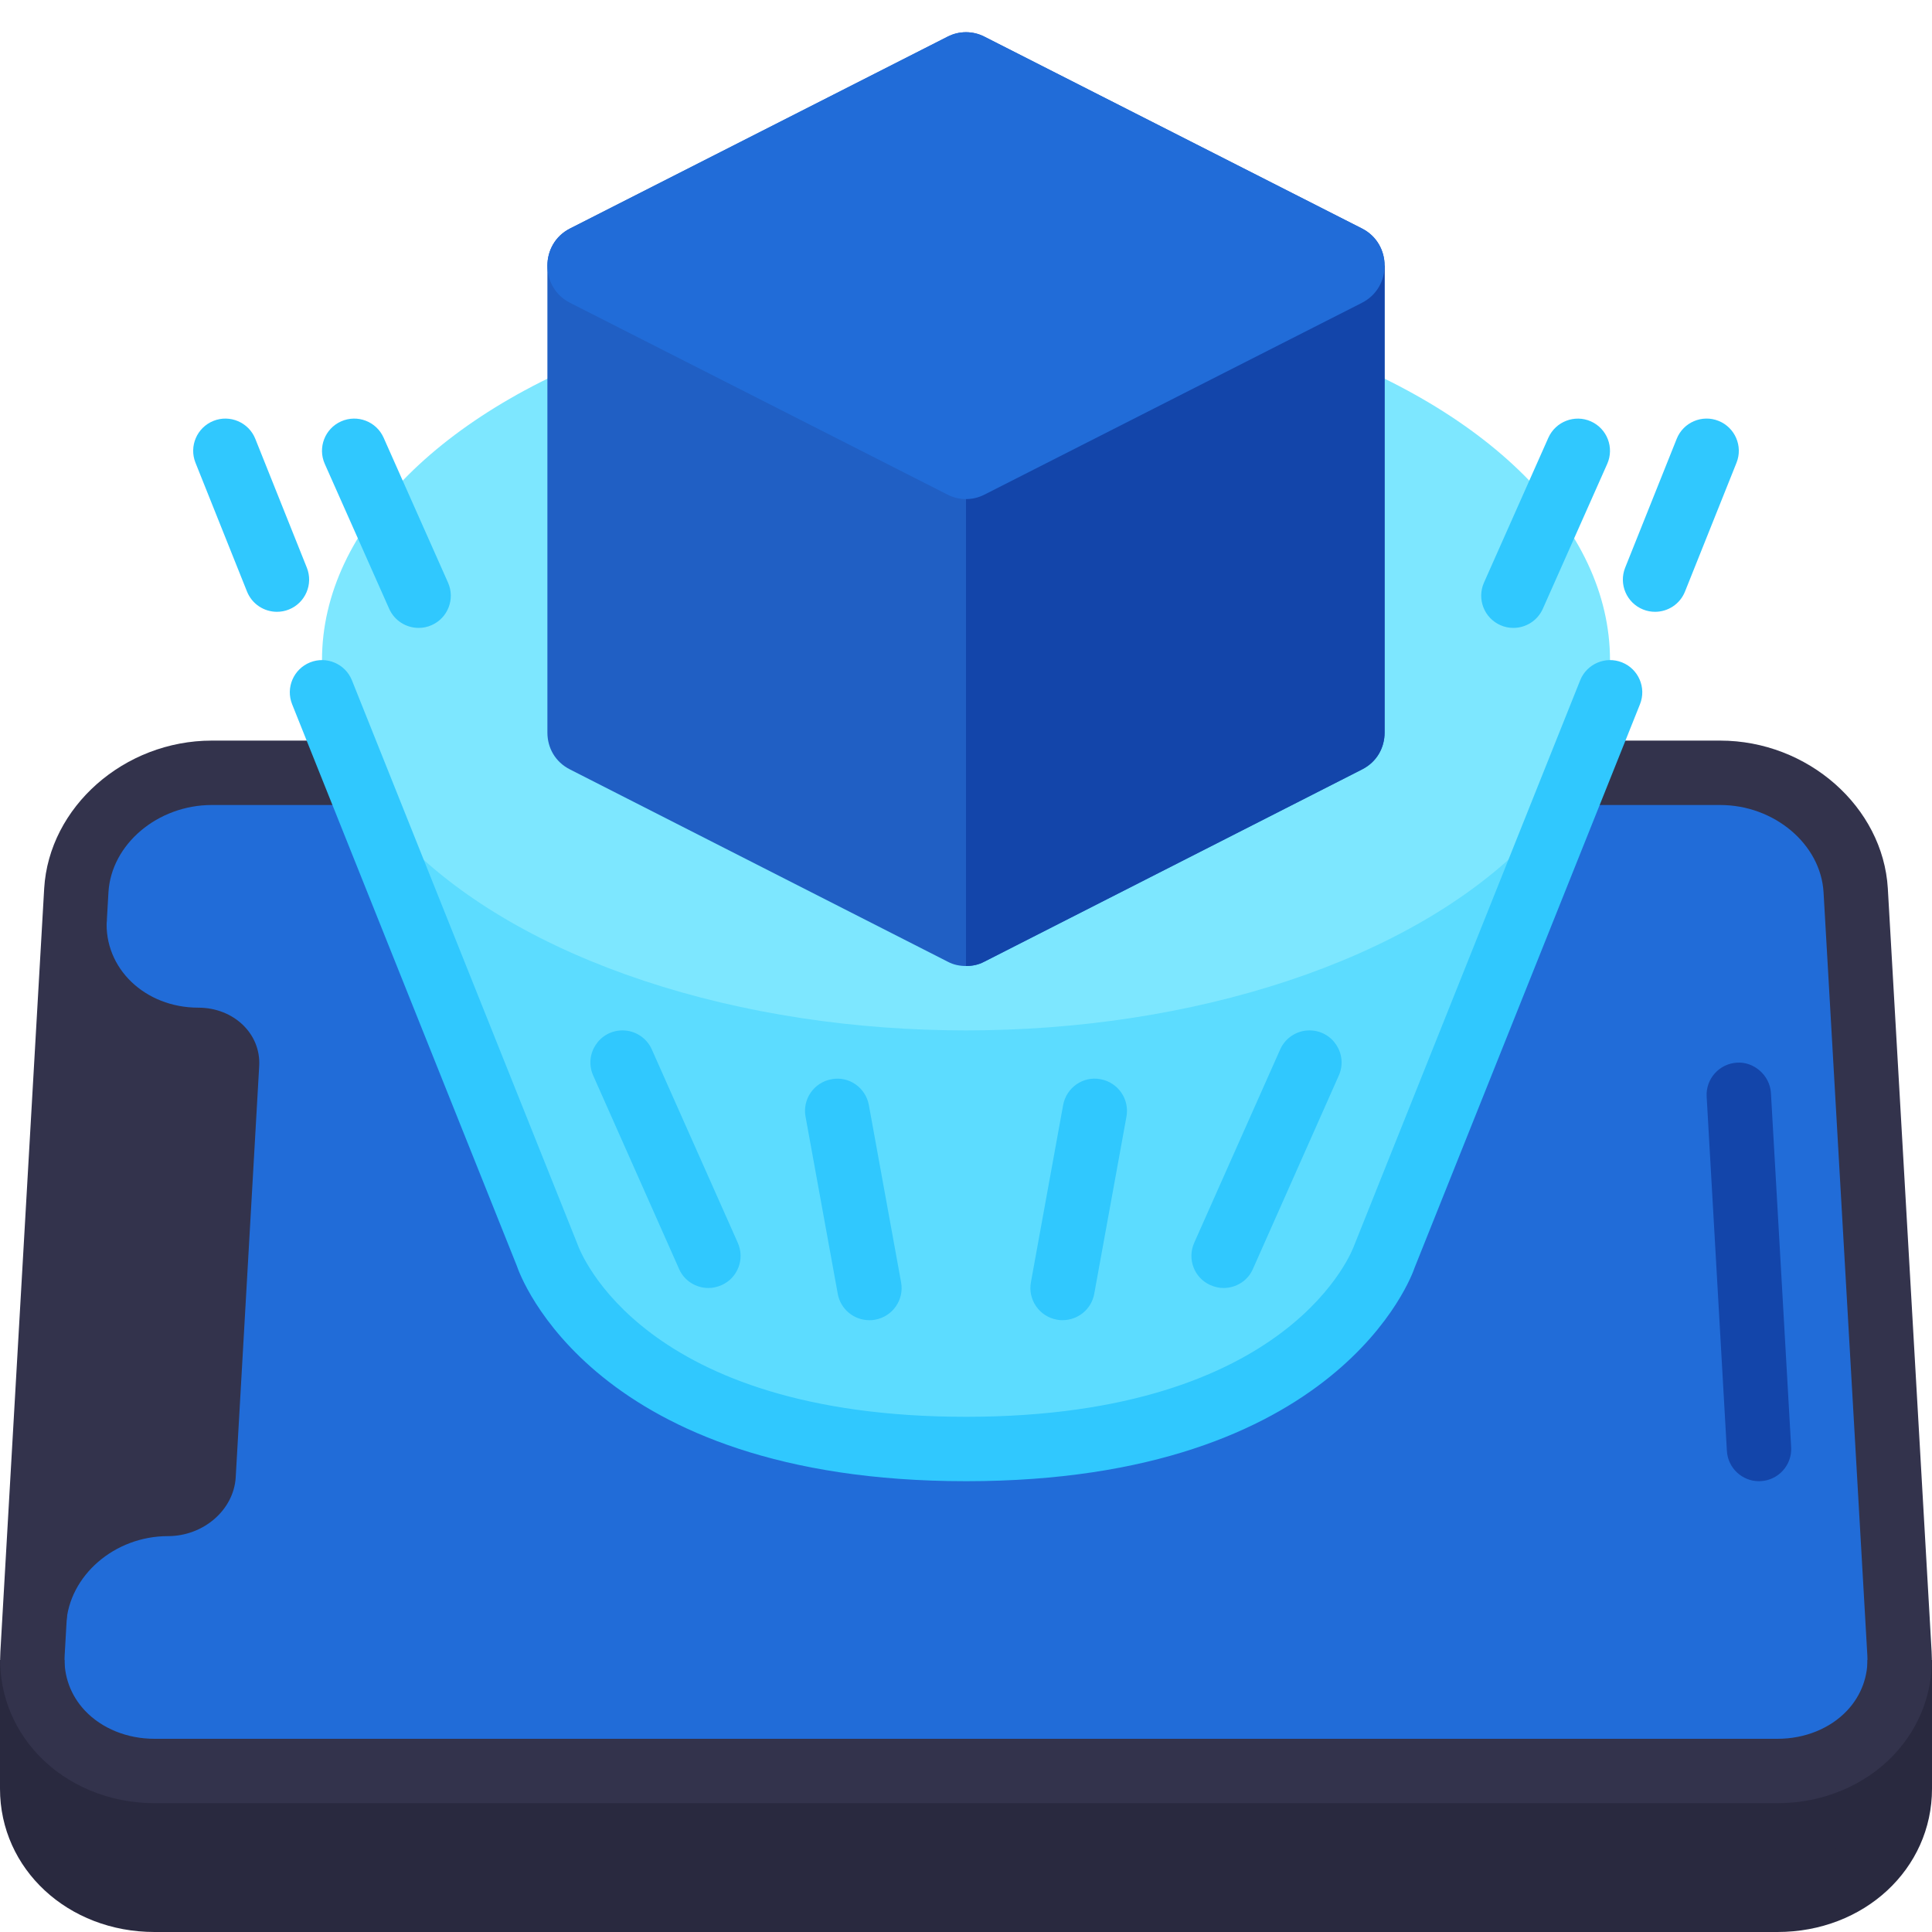
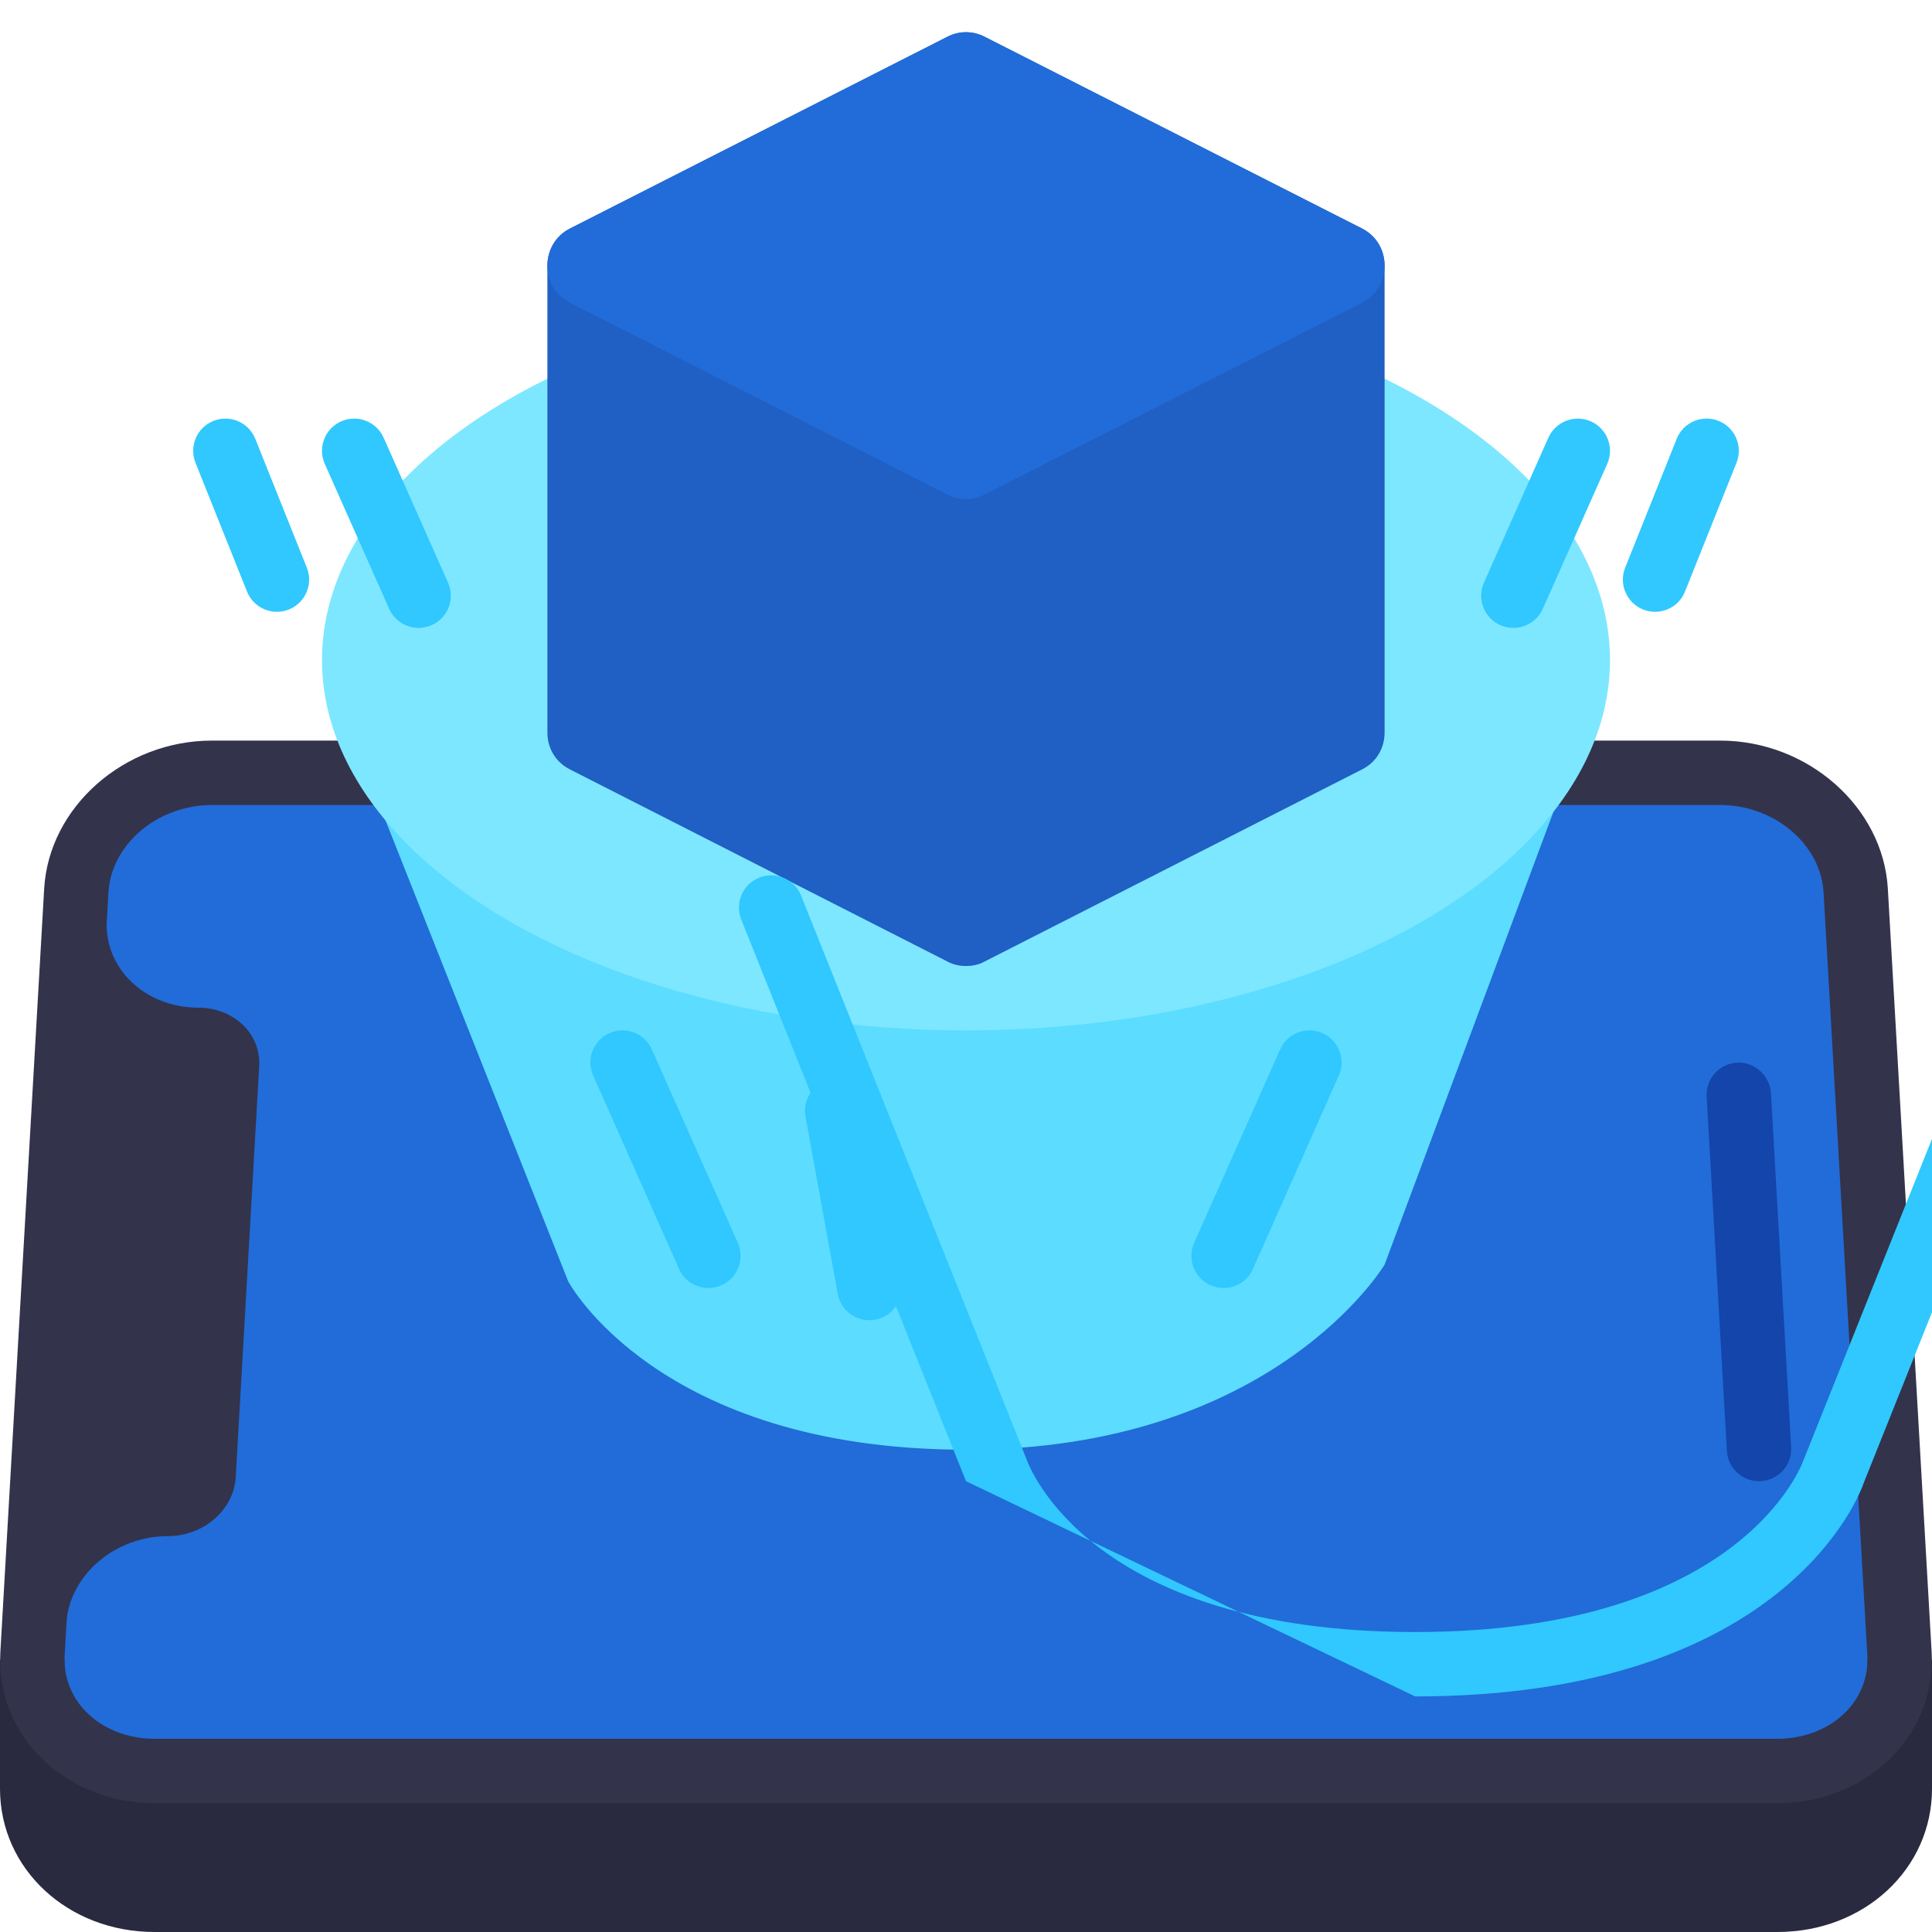
<svg xmlns="http://www.w3.org/2000/svg" viewBox="0 0 60 60">
  <g id="Outlines">
    <path d="m1 51.55v4c0 1.93 1.66 3.45 3.8 3.45h50.4c2.14 0 3.8-1.52 3.8-3.45v-4z" fill="#29293f" />
    <path d="m52.86 24h.56c2.21 0 4.09 1.63 4.21 3.65l1.36 23.7c.12 2.02-1.58 3.65-3.79 3.65h-50.4c-2.21 0-3.91-1.63-3.79-3.65l1.36-23.7c.12-2.02 2-3.65 4.21-3.65z" fill="#216cd8" />
    <path d="m3.315 28.562c-.09 1.51 1.188 2.732 2.844 2.732 1.098 0 1.953.812 1.89 1.822l-.729 12.768c-.063 1.009-.999 1.822-2.106 1.822-1.656 0-3.069 1.223-3.159 2.732l-1.002-.438 1-21z" fill="#33334c" />
  </g>
  <g id="Lines">
    <path d="m55.2 60h-50.4c-2.691 0-4.8-1.955-4.8-4.45v-4h2v4c0 1.374 1.229 2.45 2.8 2.45h50.4c1.57 0 2.8-1.076 2.8-2.45v-4h2v4c0 2.495-2.108 4.45-4.8 4.45z" fill="#29293f" />
    <path d="m54.627 46c-.526 0-.967-.411-.997-.943l-.628-11c-.032-.551.39-1.023.941-1.055.521-.038 1.022.39 1.055.941l.628 11c.032.551-.39 1.023-.941 1.055-.019 0-.038.002-.058.002z" fill="#1345aa" />
    <path d="m55.2 56h-50.4c-1.398 0-2.717-.549-3.618-1.505-.825-.876-1.241-2.014-1.17-3.205l1.36-23.697c.15-2.533 2.486-4.593 5.208-4.593h46.84c2.722 0 5.058 2.06 5.208 4.591l1.36 23.701c.071 1.189-.345 2.327-1.17 3.203-.901.956-2.22 1.505-3.618 1.505zm-48.62-31c-1.682 0-3.123 1.216-3.212 2.71l-1.36 23.697c-.037.637.186 1.246.629 1.717.525.557 1.313.876 2.163.876h50.4c.85 0 1.638-.319 2.163-.876.443-.471.666-1.08.629-1.715l-1.36-23.701c-.089-1.492-1.53-2.708-3.212-2.708z" fill="#33334c" />
    <path d="m10 20.5 7.646 19.294s2.778 5.228 12.354 5.228 13-5.748 13-5.748l7-18.774z" fill="#5cdcff" />
    <ellipse cx="30" cy="20.5" fill="#7de7ff" rx="20" ry="11.5" />
  </g>
  <g id="Over_Outlines">
    <path d="m42.299 7.097-11.732-5.961c-.357-.181-.777-.181-1.134 0l-11.732 5.961c-.467.237-.701.695-.701 1.153v14.5c0 .46.23.91.71 1.15l11.73 5.97c.17.09.36.13.56.13s.39-.04.56-.13l11.73-5.97c.48-.24.71-.69.71-1.15v-14.5c0-.458-.234-.915-.701-1.153z" fill="#205fc4" />
-     <path d="m43 8.25v14.5c0 .46-.23.91-.71 1.15l-11.73 5.97c-.17.09-.36.13-.56.13v-21.75z" fill="#1345aa" />
    <path d="m42.299 9.403-11.732 5.961c-.357.181-.777.181-1.134 0l-11.732-5.961c-.935-.475-.935-1.83 0-2.305l11.732-5.962c.357-.181.777-.181 1.134 0l11.732 5.961c.935.475.935 1.83 0 2.305z" fill="#216cd8" />
  </g>
  <g id="Outer_Lines" fill="#30c8fe">
-     <path d="m30 46c-11.588 0-13.857-6.411-13.948-6.684l-6.98-17.445c-.205-.513.045-1.095.558-1.3.508-.204 1.095.043 1.3.558l7 17.5c.094.264 2.021 5.371 12.071 5.371 10.162 0 12.033-5.263 12.052-5.316l7.02-17.555c.205-.515.791-.762 1.3-.558.513.205.763.787.558 1.3l-7 17.5c-.071.218-2.341 6.629-13.929 6.629z" />
+     <path d="m30 46l-6.98-17.445c-.205-.513.045-1.095.558-1.3.508-.204 1.095.043 1.3.558l7 17.5c.094.264 2.021 5.371 12.071 5.371 10.162 0 12.033-5.263 12.052-5.316l7.02-17.555c.205-.515.791-.762 1.3-.558.513.205.763.787.558 1.3l-7 17.5c-.071.218-2.341 6.629-13.929 6.629z" />
    <path d="m46.999 19.5c-.136 0-.273-.027-.405-.086-.505-.225-.731-.815-.508-1.32l2-4.5c.225-.503.817-.731 1.32-.508.505.225.731.815.508 1.32l-2 4.5c-.166.372-.531.594-.915.594z" />
    <path d="m51.4 19c-.124 0-.25-.022-.371-.071-.513-.205-.763-.787-.558-1.3l1.6-4c.205-.515.791-.763 1.3-.558.513.205.763.787.558 1.3l-1.6 4c-.156.392-.532.629-.929.629z" />
    <path d="m13.001 19.5c-.384 0-.749-.221-.915-.594l-2-4.5c-.224-.505.003-1.096.508-1.32.506-.224 1.096.003 1.32.508l2 4.5c.224.505-.003 1.096-.508 1.32-.132.059-.27.086-.405.086z" />
    <path d="m8.6 19c-.396 0-.772-.237-.929-.629l-1.6-4c-.205-.513.045-1.095.558-1.3.507-.204 1.095.043 1.3.558l1.6 4c.205.513-.045 1.095-.558 1.3-.121.049-.247.071-.371.071z" />
    <path d="m22.91 38.59c.23.51 0 1.1-.5 1.32-.14.06-.27.09-.41.09-.38 0-.75-.22-.91-.59l-2.668-6.009c-.293-.659.19-1.401.911-1.401.394 0 .75.232.91.592z" />
    <path d="m40.667 32c.721 0 1.203.742.911 1.401l-2.668 6.009c-.16.37-.53.59-.91.59-.14 0-.27-.03-.41-.09-.5-.22-.73-.81-.5-1.32l2.667-5.998c.16-.36.517-.592.91-.592z" />
    <path d="m26.999 41c-.475 0-.896-.338-.982-.821l-1-5.5c-.1-.543.261-1.063.805-1.162.542-.107 1.064.261 1.162.805l1 5.5c.1.543-.261 1.063-.805 1.162-.061.012-.12.017-.18.017z" />
-     <path d="m33.001 41c-.06 0-.119-.005-.18-.017-.544-.099-.904-.619-.805-1.162l1-5.5c.099-.544.62-.91 1.162-.805.544.099.904.619.805 1.162l-1 5.5c-.087.483-.508.821-.982.821z" />
  </g>
</svg>